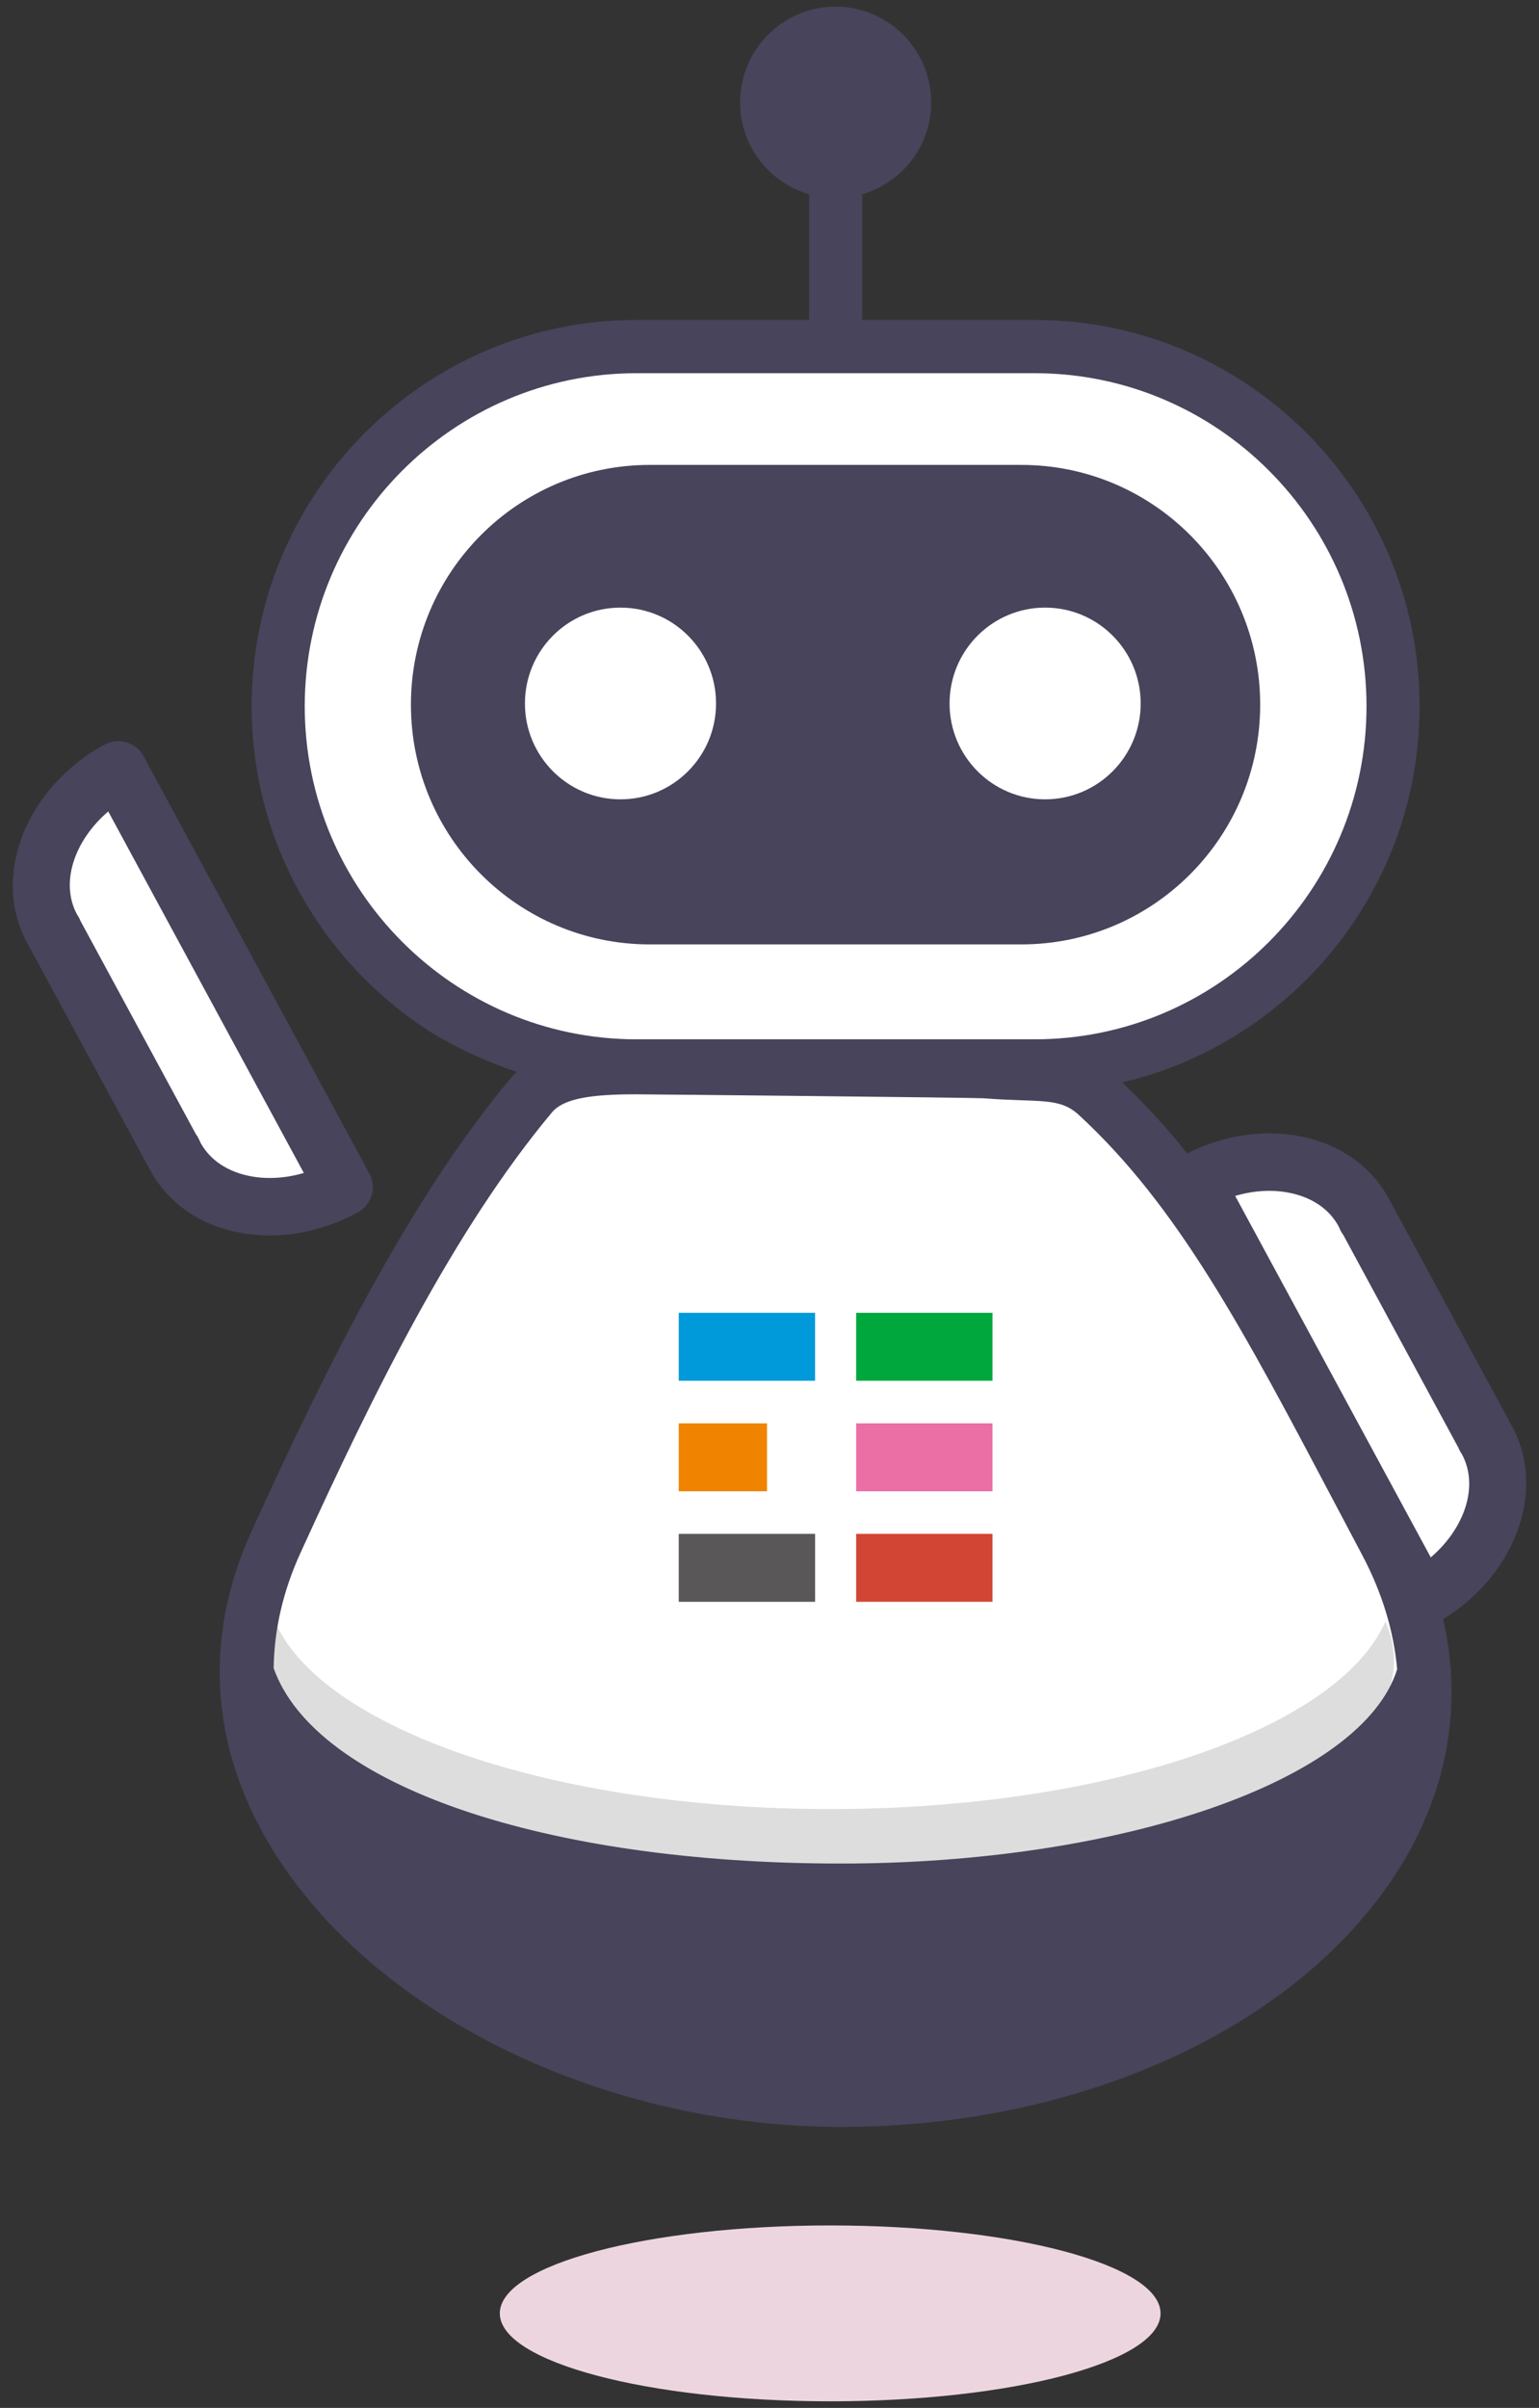
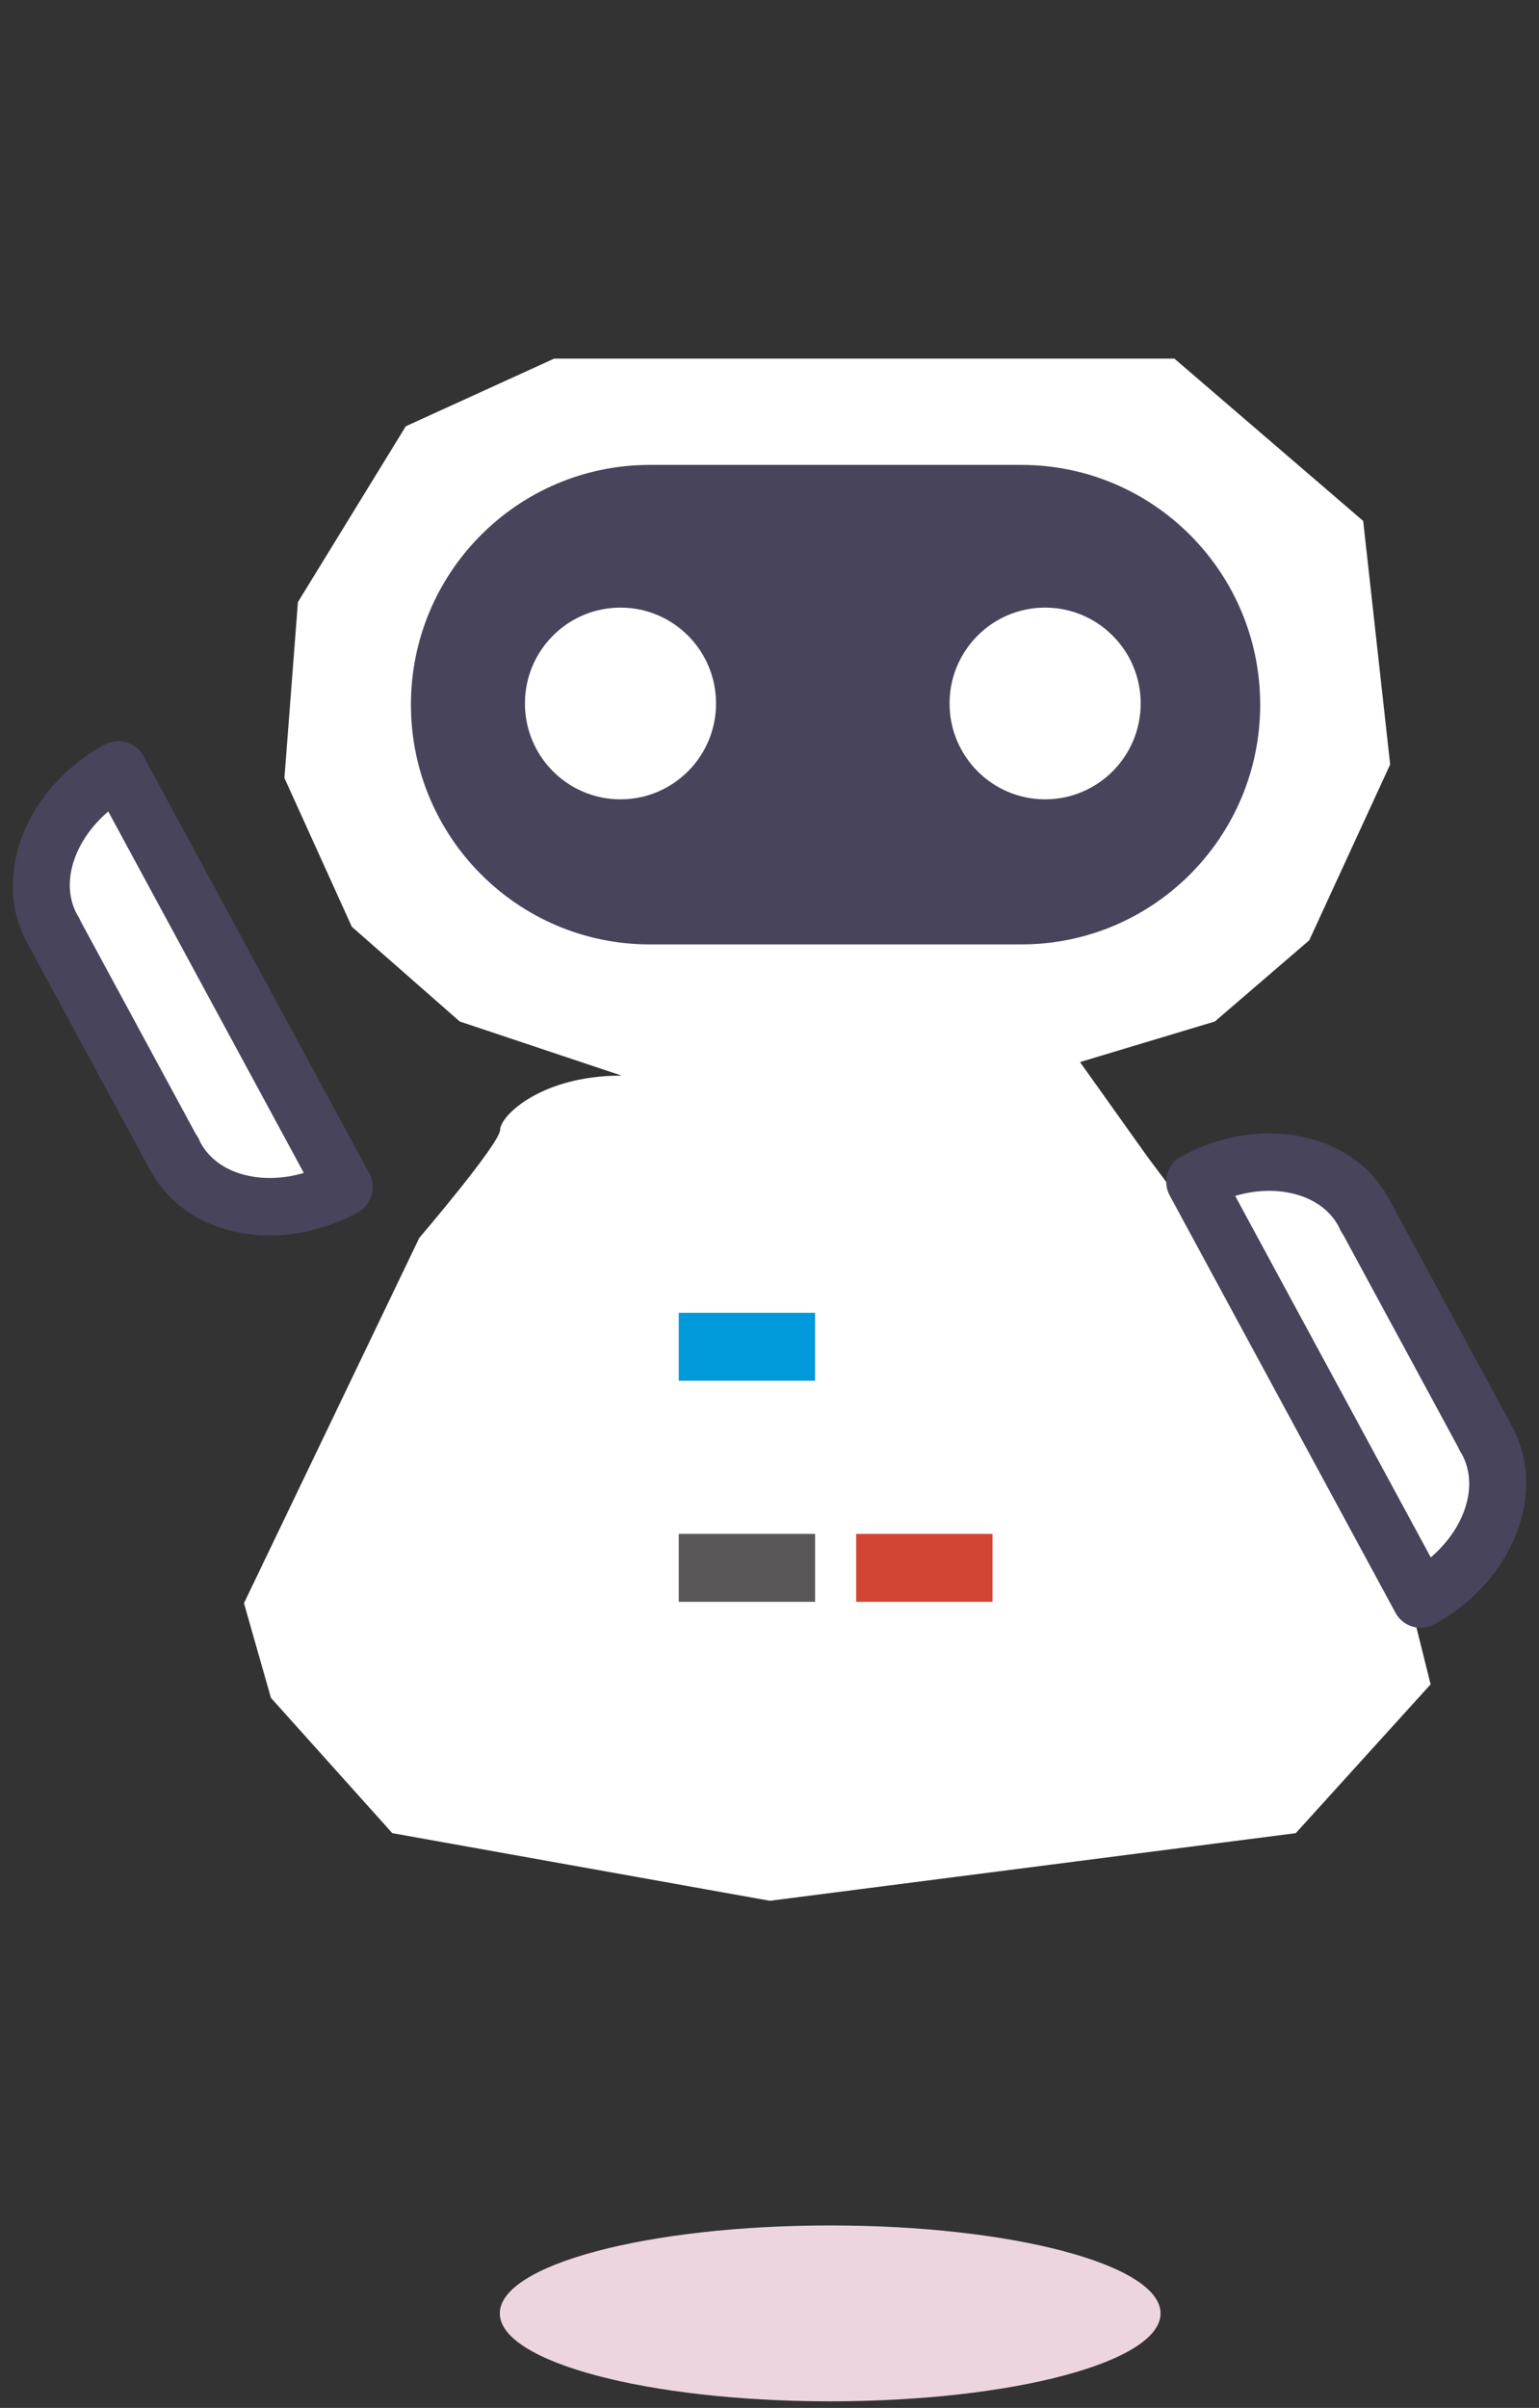
<svg xmlns="http://www.w3.org/2000/svg" width="101" height="158" viewBox="0 0 101 158" fill="none">
  <rect x="0" y="0" width="101" height="158" fill="#333333" stroke="none" />
  <path d="M40.79 70.577C35.48 70.577 32.825 73.24 32.825 74.127C32.825 75.015 27.515 81.228 27.515 81.228L16.011 105.195L17.781 111.408L25.745 120.285L50.524 124.723L85.038 120.285L93.887 110.521L92.117 103.419L83.268 86.554L75.303 75.903L70.878 69.689L79.728 67.026L85.922 61.7L91.232 50.161L89.462 34.183L77.073 23.532H36.365L26.631 27.97L19.551 39.509L18.666 51.049L23.091 60.813L30.17 67.026L40.79 70.577Z" fill="white" />
  <path d="M77.427 77.715L83.589 76.619L88.955 78.214L98.394 95.658L97.688 101.011L92.501 104.739L83.975 88.151L77.427 77.715Z" fill="white" />
-   <path d="M54.483 118.704C36.224 118.704 21.066 113.384 18.041 106.39C17.681 107.224 17.482 108.08 17.482 108.955C17.482 117.173 34.048 123.835 54.483 123.835C74.918 123.835 91.484 117.173 91.484 108.955C91.484 108.08 91.285 107.224 90.924 106.39C87.9 113.384 72.741 118.704 54.483 118.704Z" fill="#DDDDDD" />
  <path d="M67.026 61.969C75.684 61.969 82.702 54.926 82.702 46.238C82.702 37.55 75.684 30.506 67.026 30.506H42.643C33.986 30.506 26.968 37.55 26.968 46.237C26.968 54.926 33.986 61.969 42.643 61.969H67.026ZM68.588 39.869C72.052 39.869 74.86 42.685 74.86 46.159C74.86 49.633 72.052 52.45 68.588 52.45C65.124 52.45 62.317 49.633 62.317 46.159C62.317 42.685 65.124 39.869 68.588 39.869ZM34.45 46.159C34.45 42.685 37.258 39.869 40.721 39.869C44.185 39.869 46.992 42.685 46.992 46.159C46.992 49.633 44.185 52.45 40.721 52.45C37.258 52.45 34.45 49.633 34.45 46.159Z" fill="#47445B" />
-   <path d="M92.485 100.358L90.7 96.98C84.719 85.646 80.351 77.388 73.654 71.023C84.821 68.404 93.165 58.337 93.165 46.342C93.165 32.364 81.835 20.991 67.905 20.991H56.582V12.746C59.192 11.984 61.111 9.594 61.111 6.728C61.111 3.252 58.303 0.434 54.84 0.434C51.376 0.434 48.568 3.252 48.568 6.728C48.568 9.594 50.488 11.984 53.098 12.746V20.992L41.774 20.991C27.846 20.991 16.515 32.364 16.515 46.342C16.515 55.394 21.28 63.329 28.41 67.815C30.127 68.842 31.976 69.686 33.906 70.33C33.778 70.456 33.651 70.586 33.533 70.727C26.843 78.72 21.401 89.737 16.515 100.452C13.243 107.63 13.807 115.005 18.147 121.782C24.956 132.417 39.855 139.561 55.219 139.561C71.292 139.561 85.76 132.743 92.078 122.192C96.178 115.346 96.323 107.592 92.485 100.358ZM19.999 46.342C19.999 34.292 29.767 24.488 41.774 24.488H67.905C79.912 24.488 89.68 34.292 89.68 46.342C89.68 58.393 79.912 68.196 67.905 68.196H41.774C29.767 68.196 19.999 58.393 19.999 46.342ZM55.18 122.28C35.774 122.28 20.692 117.173 17.96 109.462C17.993 106.948 18.569 104.418 19.709 101.917C24.492 91.427 29.803 80.663 36.223 72.992C37.011 72.049 38.898 71.805 41.708 71.805C42.585 71.805 63.979 72.021 64.545 72.065C68.224 72.352 69.51 71.971 70.798 73.157C77.328 79.171 81.635 87.332 87.596 98.628L89.385 102.012C90.707 104.505 91.469 107.026 91.691 109.528C89.428 116.838 73.605 122.28 55.18 122.28Z" fill="#47445B" />
  <path d="M53.492 86.142H44.544V90.6H53.492V86.142Z" fill="#0099D9" />
-   <path d="M50.336 93.395H44.544V97.852H50.336V93.395Z" fill="#F08300" />
+   <path d="M50.336 93.395H44.544H50.336V93.395Z" fill="#F08300" />
  <path d="M53.492 100.648H44.544V105.105H53.492V100.648Z" fill="#595757" />
-   <path d="M65.135 86.142H56.187V90.6H65.135V86.142Z" fill="#00A73C" />
  <path d="M65.135 100.648H56.187V105.105H65.135V100.648Z" fill="#D24434" />
-   <path d="M65.135 93.395H56.187V97.852H65.135V93.395Z" fill="#EB6EA5" />
  <path d="M23.091 77.757L16.896 78.645L11.586 76.87L2.737 59.117L3.622 53.791L8.931 50.241L16.896 67.106L23.091 77.757Z" fill="white" />
  <path d="M8.3 48.703C8.779 48.845 9.182 49.172 9.42 49.612L24.237 76.994C24.732 77.91 24.394 79.055 23.481 79.552C21.045 80.879 18.32 81.357 15.805 80.9C13.139 80.413 11.023 78.948 9.846 76.771C9.816 76.715 9.788 76.66 9.758 76.596C9.729 76.552 9.702 76.507 9.677 76.461L1.872 62.037C1.855 62.005 1.838 61.973 1.823 61.94C1.803 61.906 1.783 61.872 1.763 61.835C-0.589 57.49 1.703 51.666 6.869 48.854C7.176 48.686 7.521 48.61 7.865 48.628C8.011 48.635 8.158 48.66 8.3 48.703ZM12.846 74.404C12.927 74.511 12.997 74.626 13.055 74.75L13.154 74.973C13.776 76.123 14.956 76.909 16.478 77.186C17.585 77.388 18.773 77.309 19.939 76.964L7.104 53.244C4.855 55.17 3.94 57.945 5.057 60.009L5.151 60.156C5.206 60.248 5.252 60.343 5.289 60.441L12.846 74.404Z" fill="#47445B" />
  <path d="M92.7 106.733C92.221 106.59 91.818 106.264 91.581 105.823L76.764 78.441C76.268 77.525 76.606 76.38 77.519 75.883C79.956 74.556 82.68 74.079 85.196 74.535C87.861 75.022 89.977 76.487 91.155 78.665C91.185 78.72 91.212 78.775 91.243 78.839C91.271 78.883 91.299 78.928 91.323 78.975L99.128 93.398C99.145 93.43 99.162 93.463 99.178 93.496C99.197 93.529 99.217 93.564 99.237 93.6C101.589 97.945 99.298 103.769 94.131 106.581C93.824 106.749 93.479 106.826 93.136 106.808C92.989 106.8 92.842 106.775 92.7 106.733ZM88.155 81.031C88.074 80.924 88.004 80.809 87.946 80.685L87.846 80.462C87.224 79.312 86.044 78.526 84.522 78.249C83.415 78.047 82.227 78.127 81.061 78.472L93.897 102.192C96.145 100.266 97.061 97.49 95.943 95.426L95.85 95.279C95.795 95.187 95.749 95.092 95.711 94.995L88.155 81.031Z" fill="#47445B" />
  <path d="M54.482 157.565C66.457 157.565 76.164 154.982 76.164 151.796C76.164 148.609 66.457 146.026 54.482 146.026C42.508 146.026 32.801 148.609 32.801 151.796C32.801 154.982 42.508 157.565 54.482 157.565Z" fill="#EDD5DF" />
</svg>